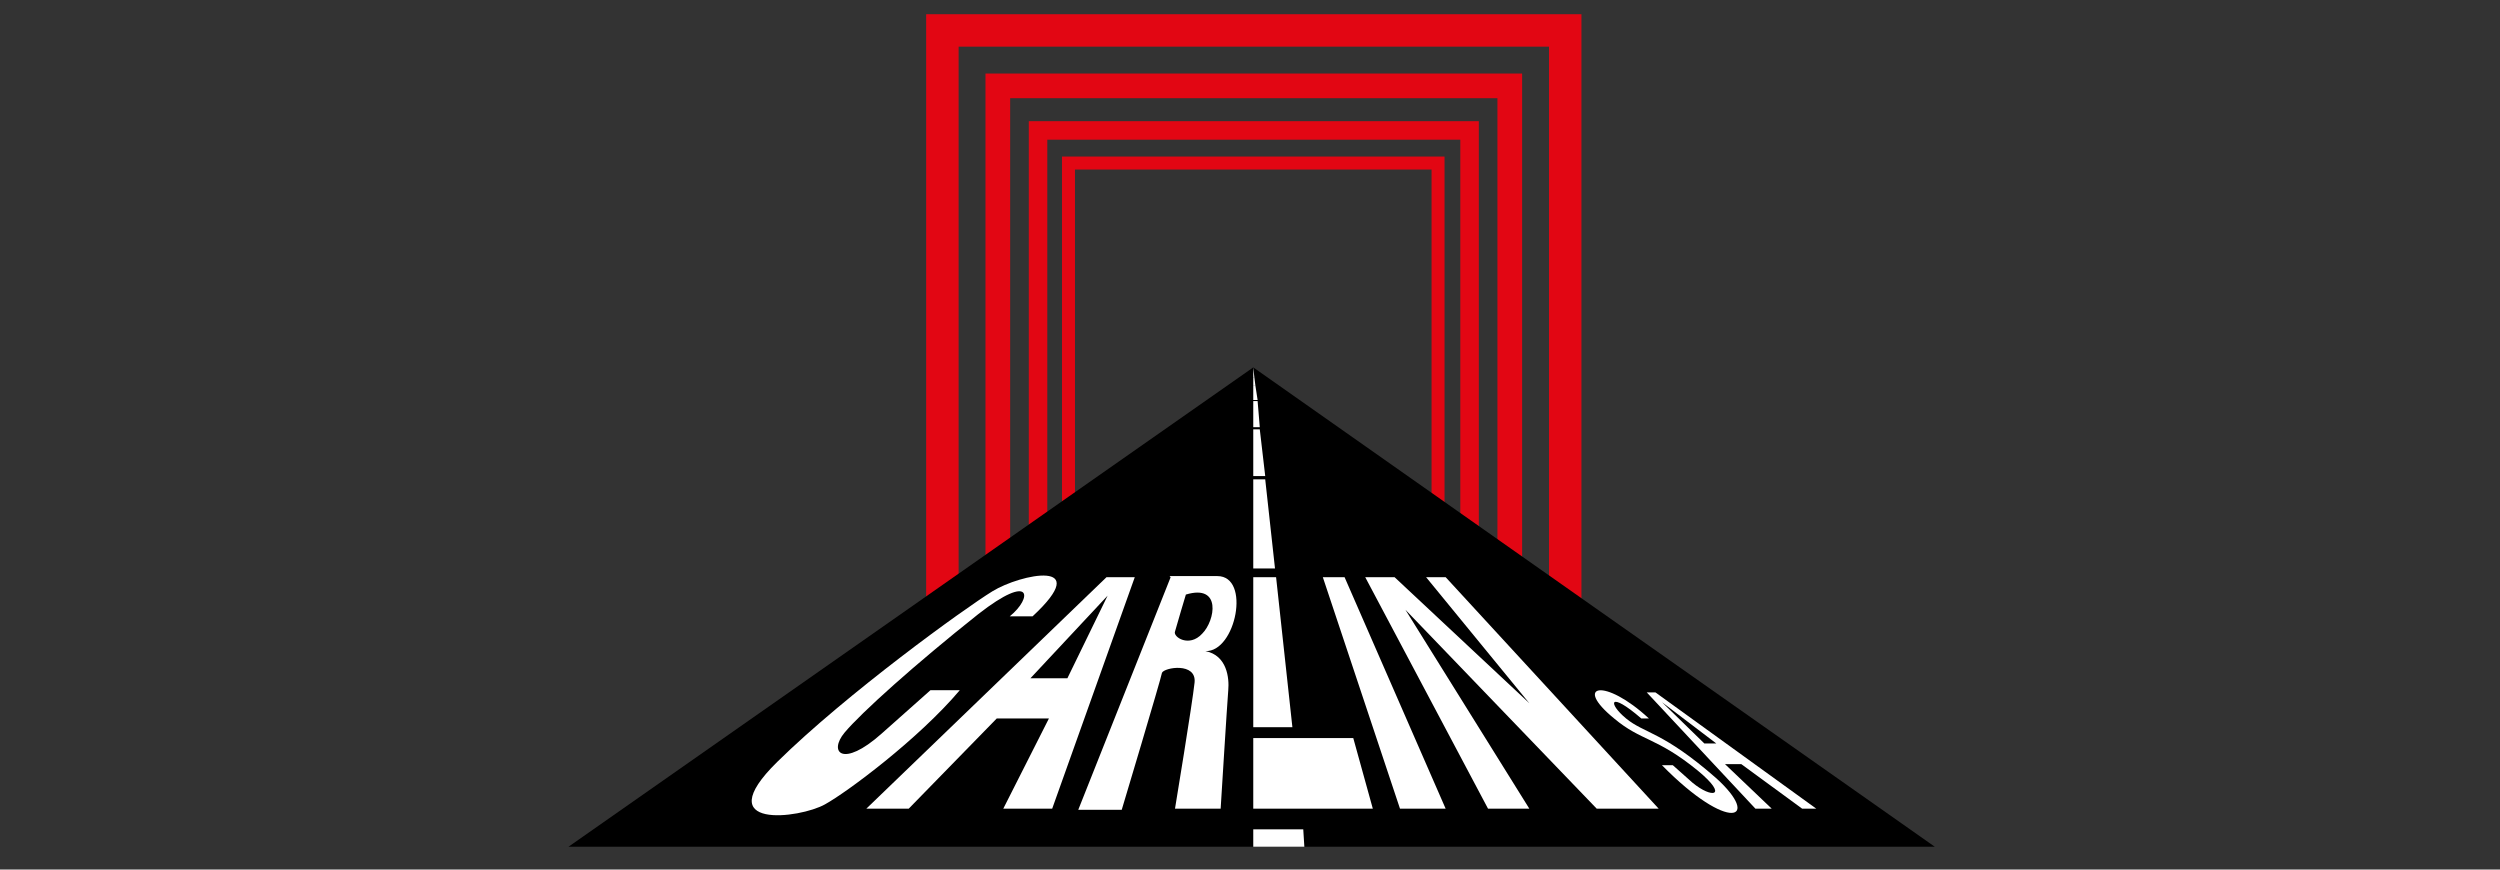
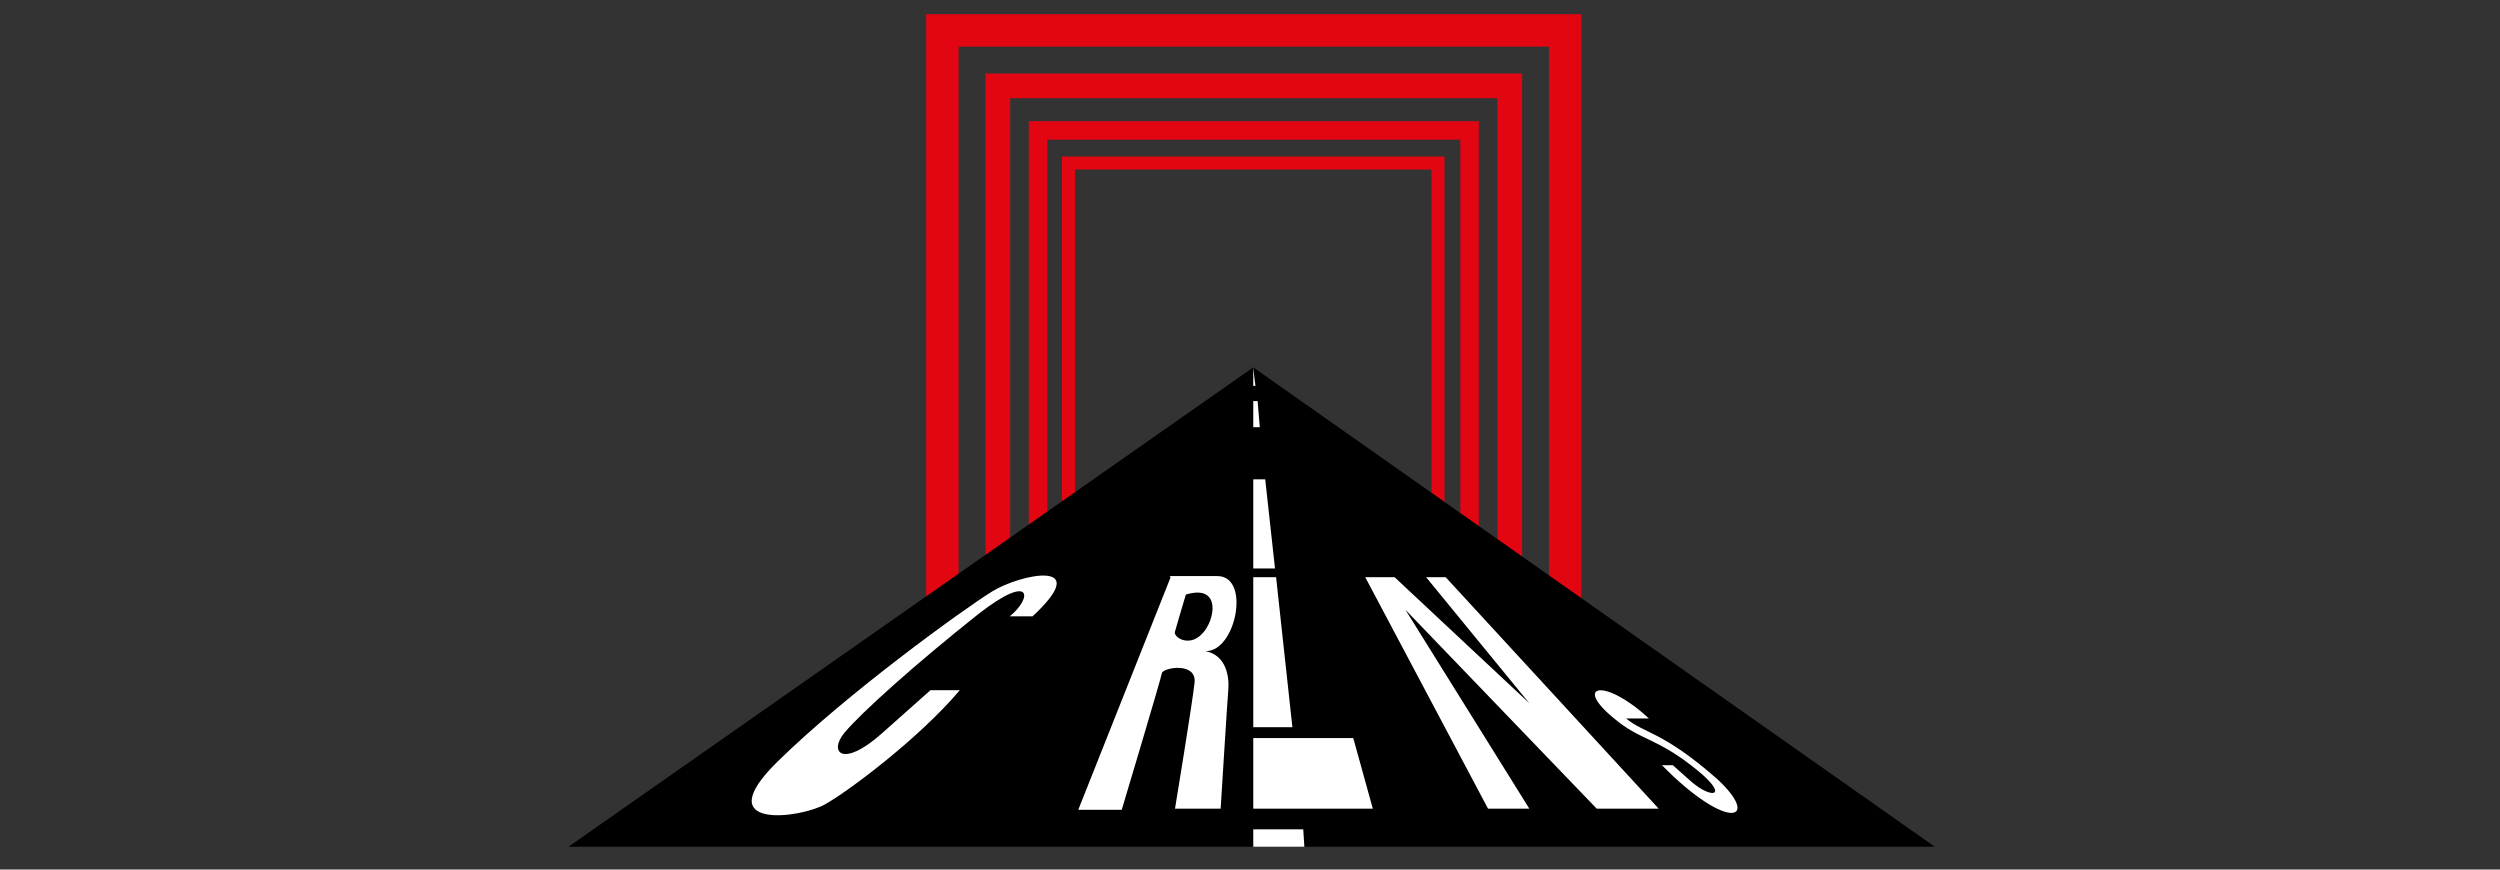
<svg xmlns="http://www.w3.org/2000/svg" version="1.1" id="Calque_1" x="0px" y="0px" viewBox="0 0 230 80" style="enable-background:new 0 0 230 80;" xml:space="preserve">
  <rect x="0" y="0" width="230" height="80" fill="#333333" stroke="none" />
  <style type="text/css"> .st0{fill:none;stroke:#E20613;stroke-width:2.984;} .st1{fill:none;stroke:#E20613;stroke-width:2.27;} .st2{fill:none;stroke:#E20613;stroke-width:1.703;} .st3{fill:none;stroke:#E20613;stroke-width:1.194;} .st4{fill:#FFFFFF;} </style>
  <polyline class="st0" points="86.7,77.1 86.7,2.8 144,2.8 144,77.1 " />
  <polyline class="st1" points="138.9,77 138.9,7.9 91.8,7.9 91.8,77.1 " />
  <polyline class="st2" points="135.2,77 135.2,12 95.5,12 95.5,77.1 " />
  <polyline class="st3" points="98.3,77.1 98.3,15 132.3,15 132.3,77.1 " />
  <polygon points="52.3,77.9 178,77.9 115.3,33.8 " />
  <polygon class="st4" points="115.3,53.1 115.3,66.9 118.9,66.9 117.4,53.1 " />
  <polygon class="st4" points="115.3,67.9 115.3,74.4 126.3,74.4 124.5,67.9 " />
-   <polygon class="st4" points="128.8,74.4 133,74.4 123.7,53.1 121.7,53.1 " />
  <polygon class="st4" points="136.9,74.4 140.7,74.4 129.3,56.1 146.9,74.4 152.6,74.4 133,53.1 131.2,53.1 140.7,64.7 128.3,53.1 125.6,53.1 " />
  <path class="st4" d="M109.1,54.7c3.3-1,2.7,2.4,1.5,3.6c-1.2,1.3-2.7,0.3-2.5-0.2C108.2,57.7,109.1,54.7,109.1,54.7l-1.4-1.6 l-8.5,21.4h4c0,0,3.6-12,3.7-12.6c0.2-0.5,3.2-1,3,0.9c-0.2,1.9-1.8,11.6-1.8,11.6h4.2c0,0,0.6-9.7,0.7-10.9 c0.1-1.1-0.1-3.2-2.1-3.6c2.8,0.1,4.2-6.9,1.1-6.9c-3.2,0-4.4,0-4.4,0L109.1,54.7z" />
-   <polygon class="st4" points="101.9,54.8 98.2,62.4 94.8,62.4 101.9,54.8 104.4,53.1 101.8,53.1 79.7,74.4 83.6,74.4 91.7,66.1 96.5,66.1 92.3,74.4 96.8,74.4 104.4,53.1 " />
  <path class="st4" d="M85.6,63.5h2.7c-3.8,4.5-10.4,9.4-12.4,10.5c-2.3,1.3-10.8,2.4-4.4-3.9c6.4-6.3,17.2-14.1,19.8-15.7 c2.6-1.6,9.4-3,3.7,2.3h-2.1C95,55,95,52.6,90,56.5c-5.8,4.6-10.8,9.1-12.3,10.9c-1.5,1.8-0.2,3.3,3.4,0.1 C84.6,64.4,85.6,63.5,85.6,63.5z" />
-   <polygon class="st4" points="152.9,64.6 156.8,68.4 157.9,68.4 152.9,64.6 151.5,63.7 152.3,63.7 167.1,74.4 165.8,74.4 160.2,70.3 158.7,70.3 163,74.4 161.5,74.4 151.5,63.7 " />
-   <path class="st4" d="M151.7,66.1c-4.1-3.8-7-3.1-3.2,0c2.5,2.1,3.9,1.7,7.7,4.8c2.9,2.4,1.3,2.6-0.5,1.1c-1.7-1.5-1.8-1.6-1.8-1.6 h-1c6.2,6.3,9.2,5,5,1.2c-4.9-4.3-6.6-4.1-8.3-5.5c-1.7-1.4-1.6-2.6,1.4,0H151.7z" />
+   <path class="st4" d="M151.7,66.1c-4.1-3.8-7-3.1-3.2,0c2.5,2.1,3.9,1.7,7.7,4.8c2.9,2.4,1.3,2.6-0.5,1.1c-1.7-1.5-1.8-1.6-1.8-1.6 h-1c6.2,6.3,9.2,5,5,1.2c-4.9-4.3-6.6-4.1-8.3-5.5H151.7z" />
  <polygon class="st4" points="115.3,76.3 119.9,76.3 120,77.9 115.3,77.9 " />
  <polygon class="st4" points="115.3,44.1 115.3,52.3 117.3,52.3 116.4,44.1 " />
-   <polygon class="st4" points="115.3,39.5 115.3,43.8 116.4,43.8 115.9,39.5 " />
  <polygon class="st4" points="115.3,36.9 115.3,39.3 115.9,39.3 115.7,36.9 " />
-   <polygon class="st4" points="115.3,35.5 115.3,36.8 115.7,36.8 115.5,35.5 " />
  <polygon class="st4" points="115.3,34.7 115.3,35.5 115.5,35.5 115.4,34.7 " />
  <polygon class="st4" points="115.3,33.8 115.3,34.7 115.4,34.7 " />
</svg>